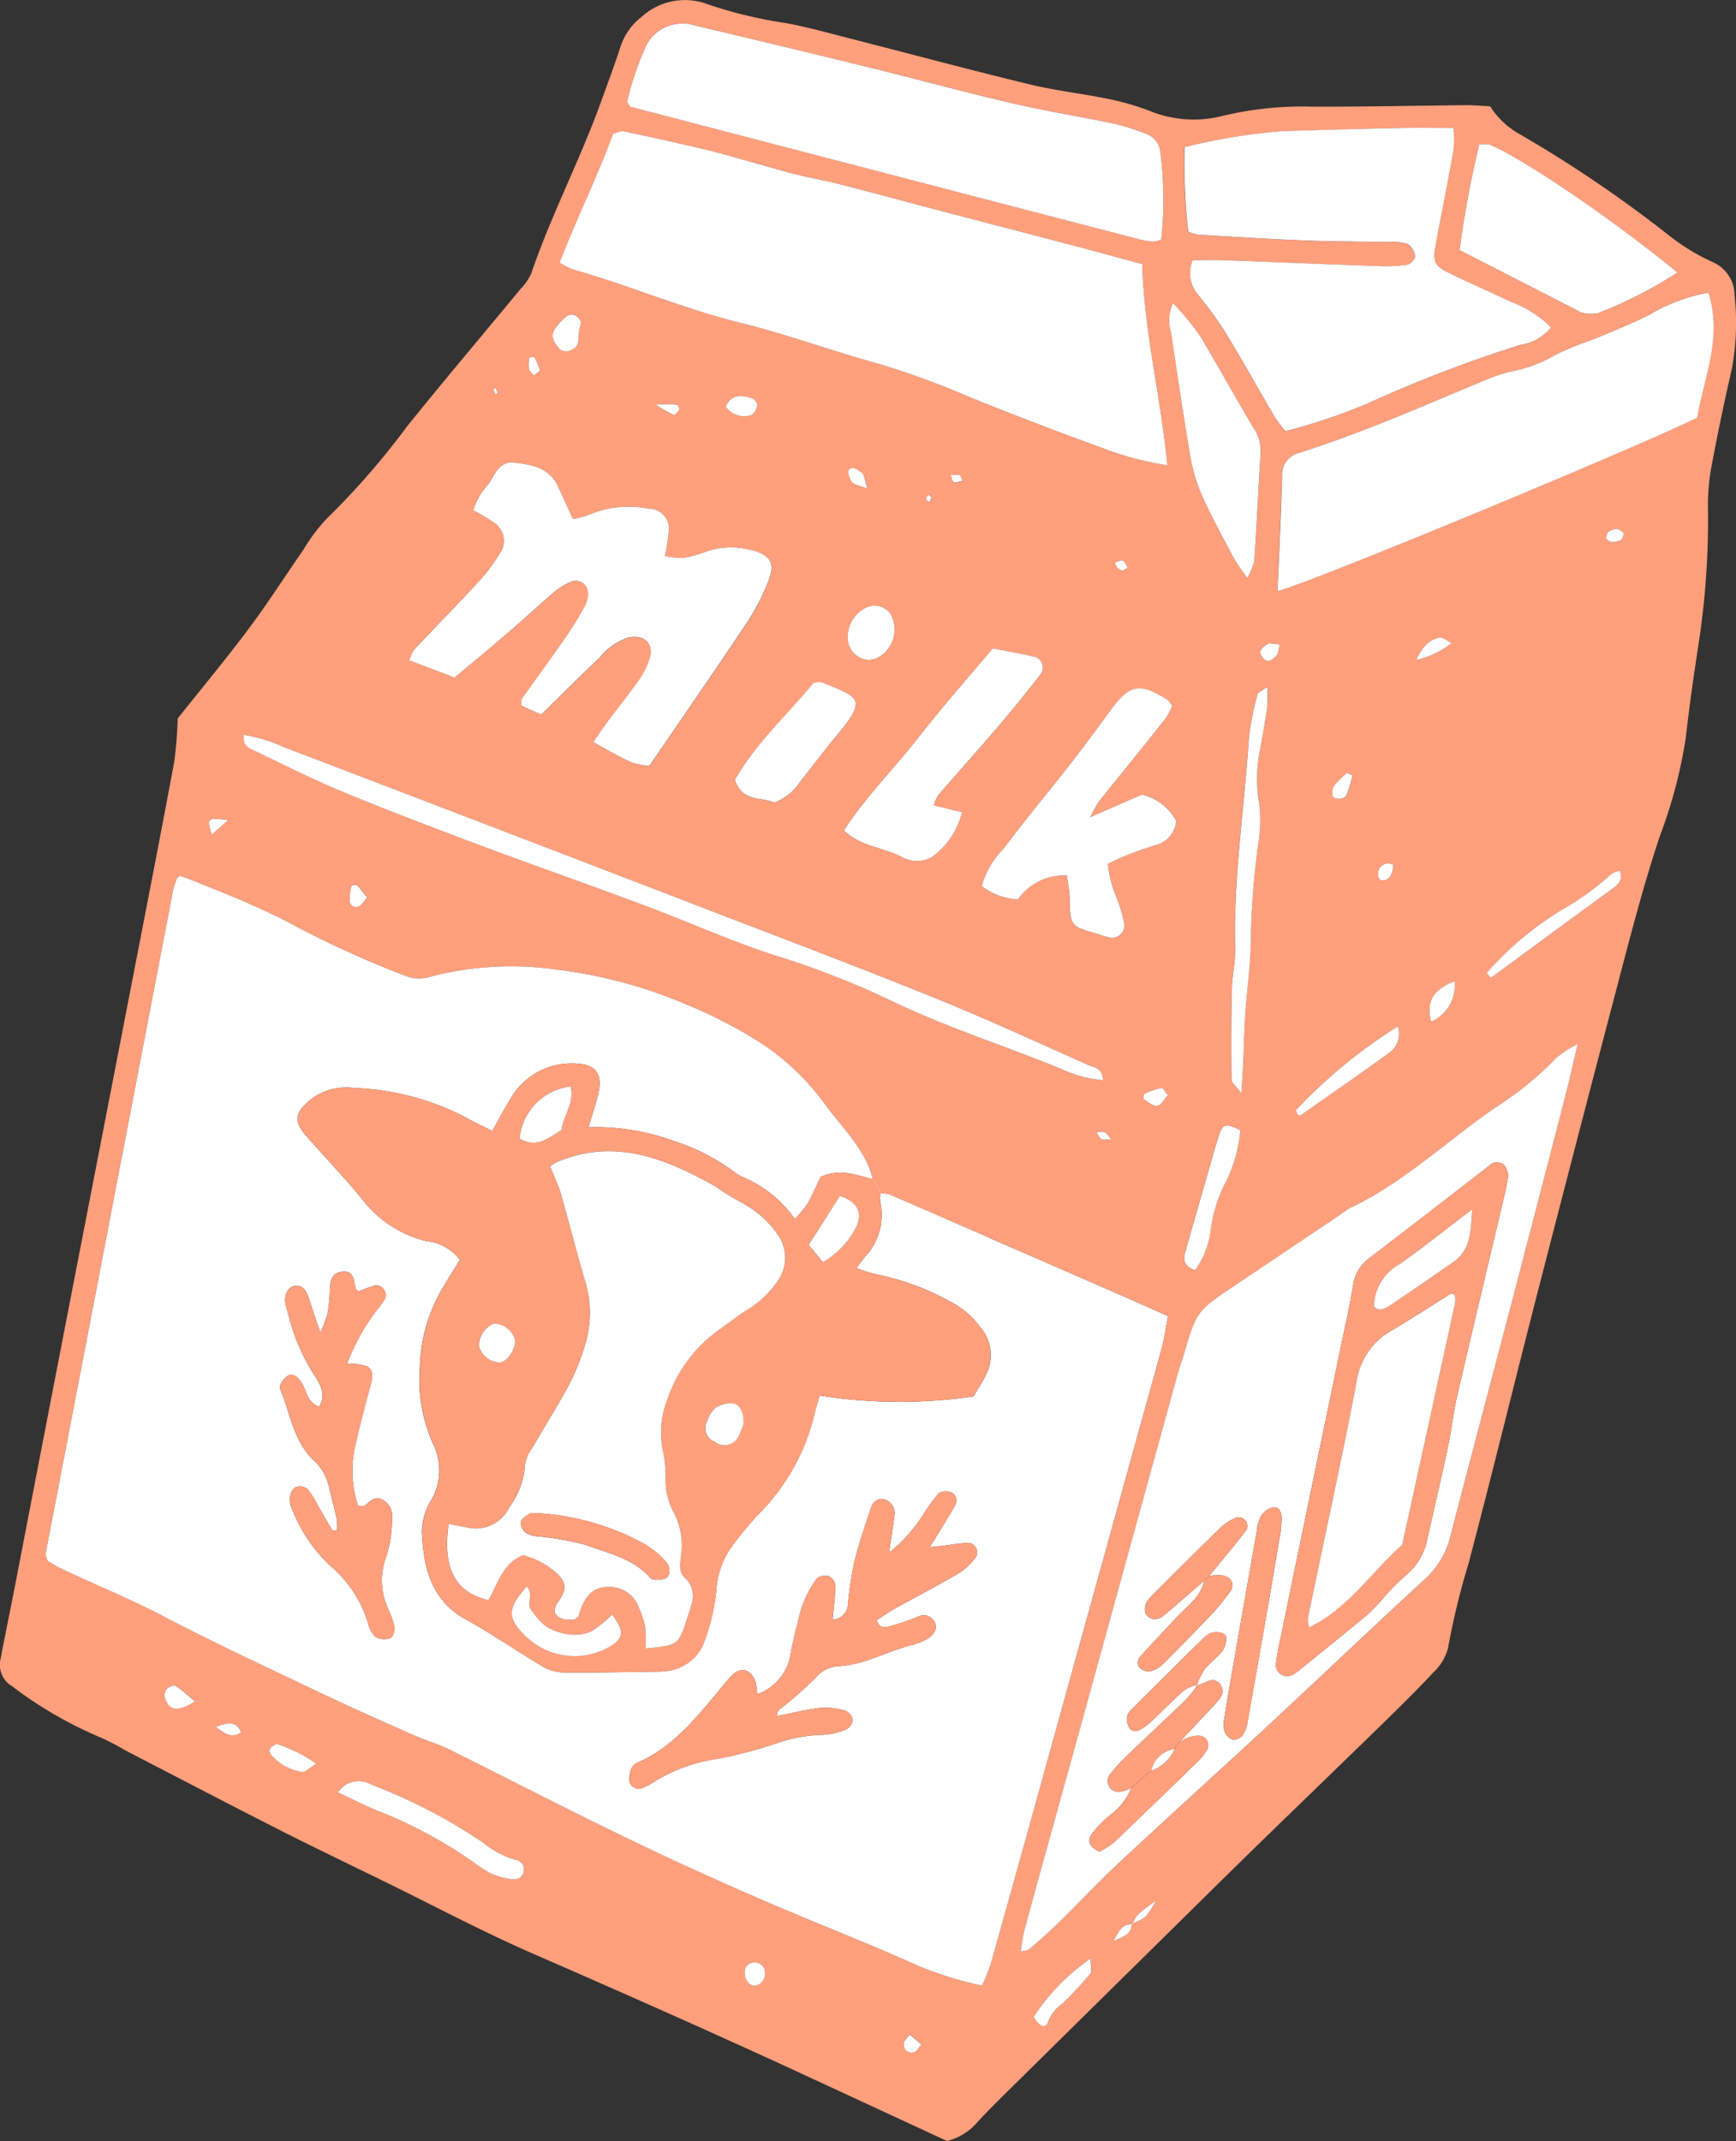
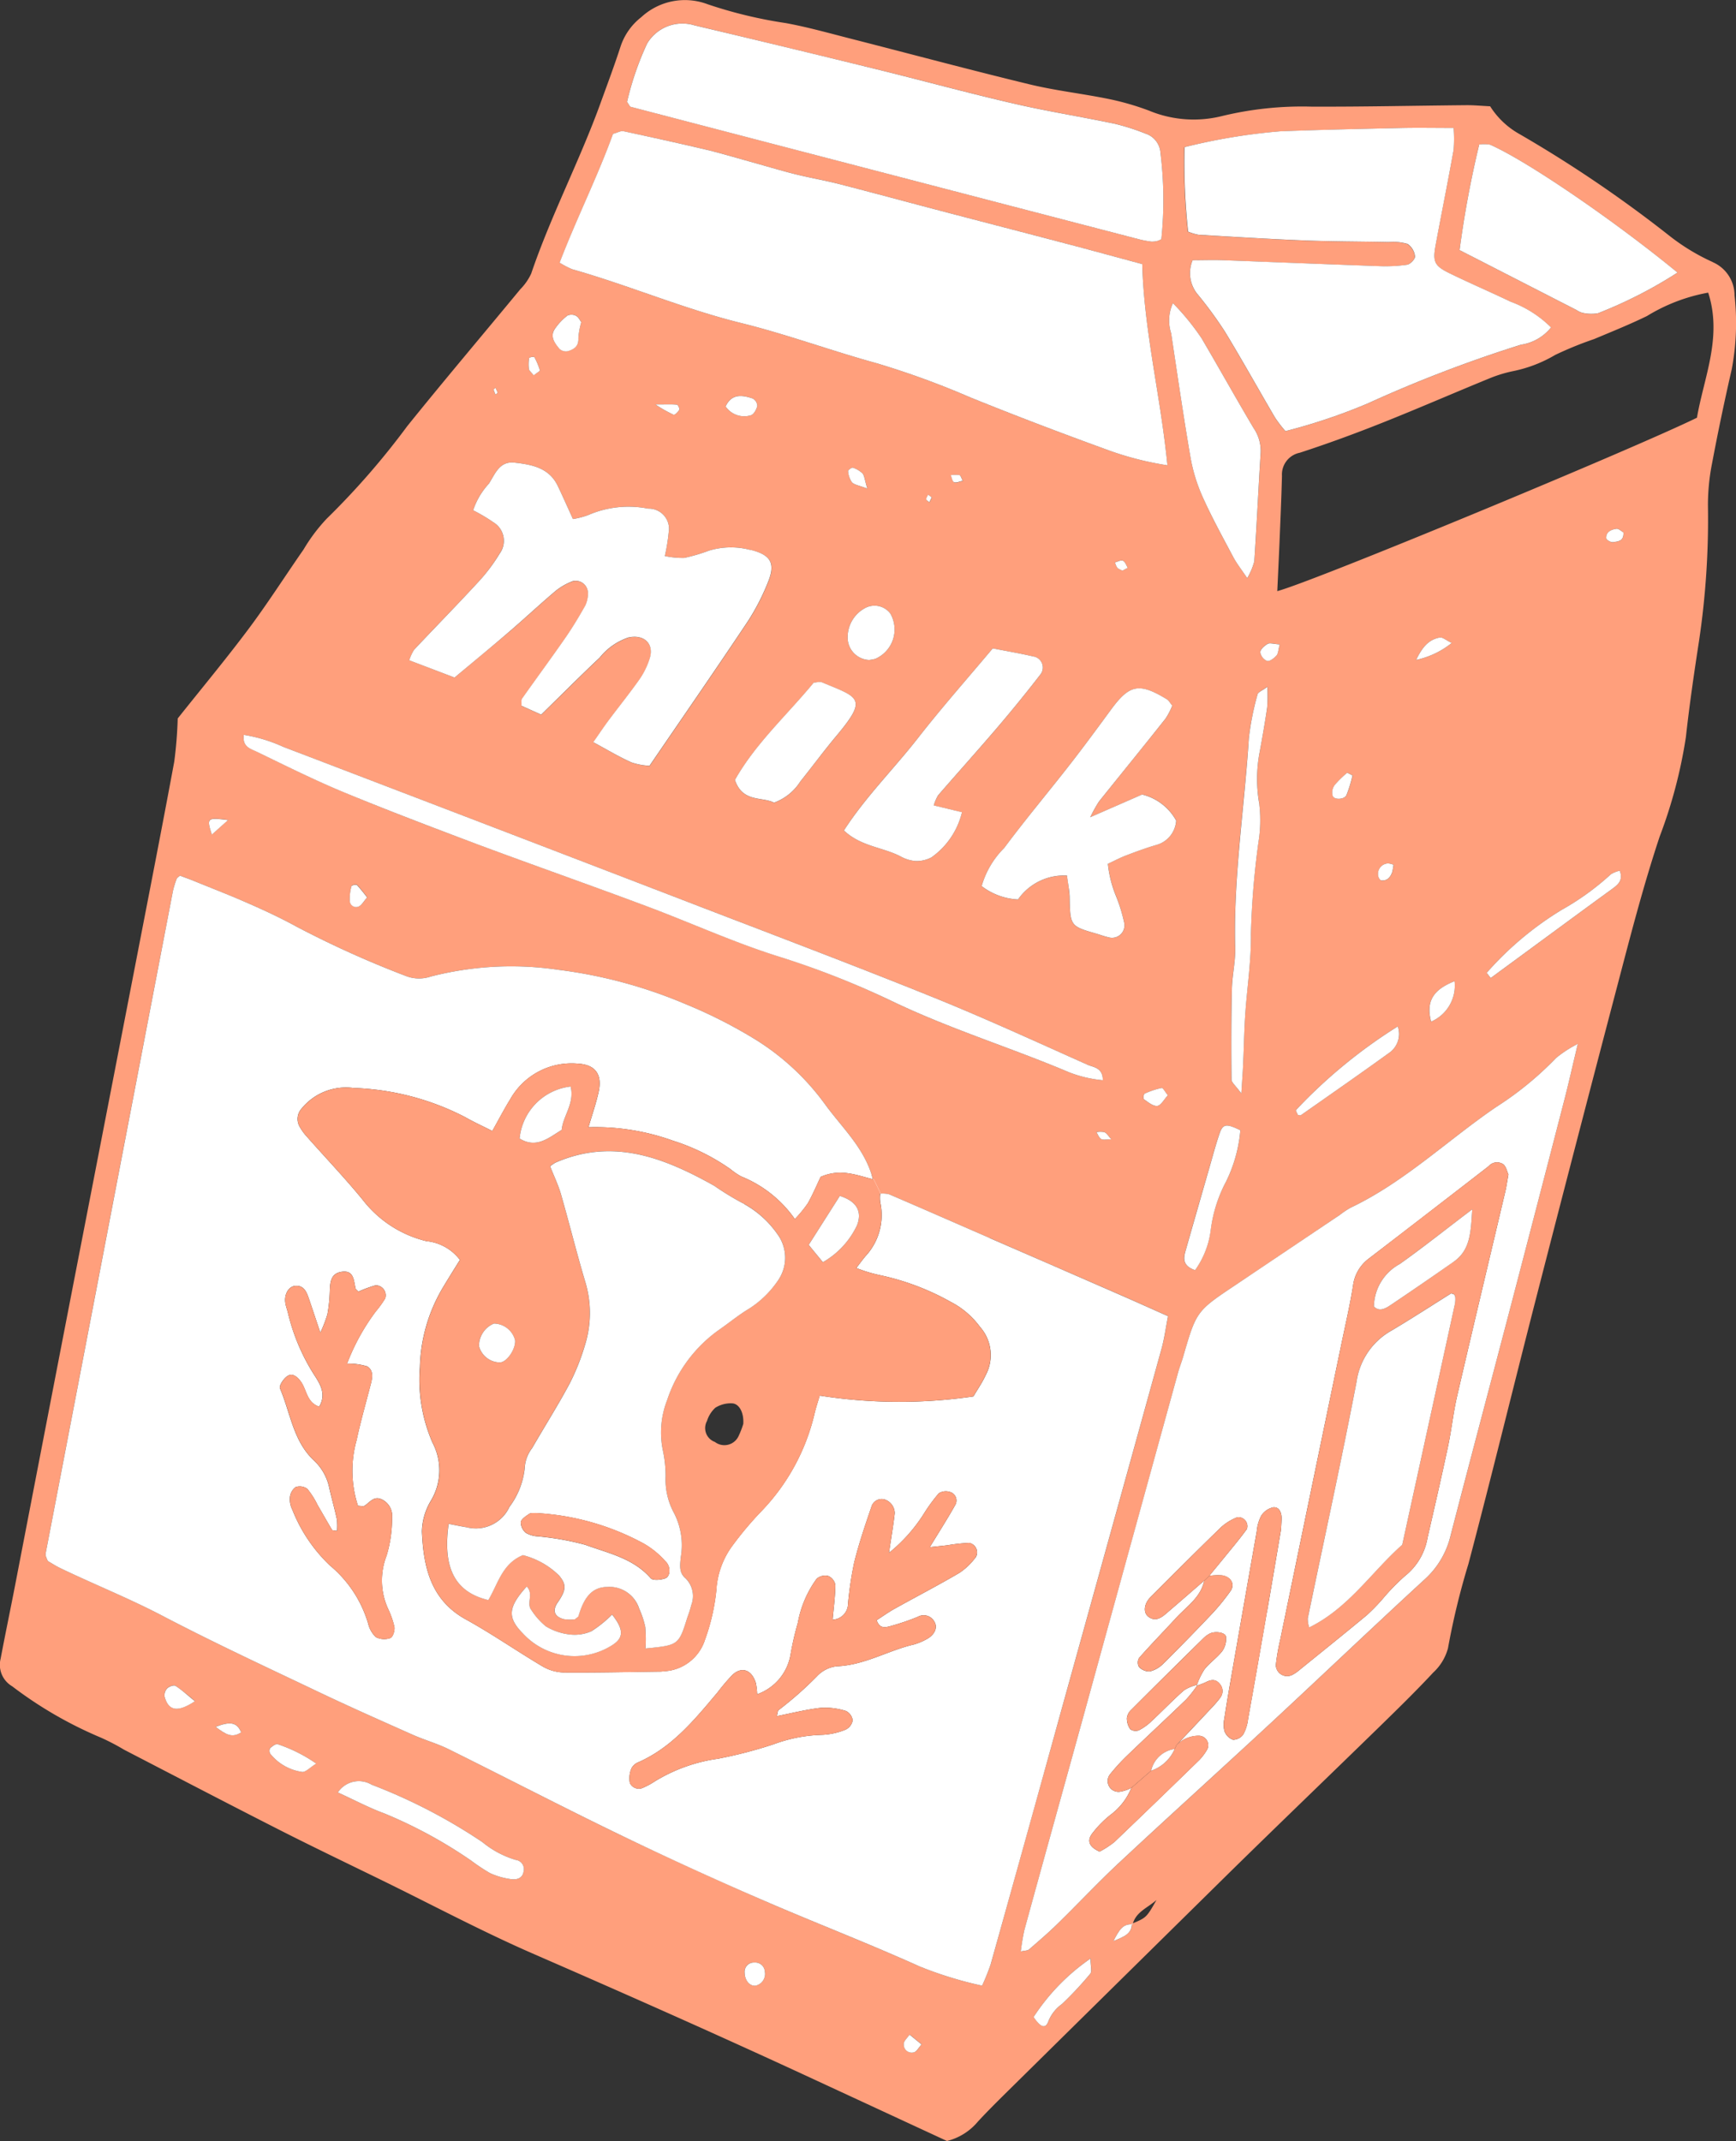
<svg xmlns="http://www.w3.org/2000/svg" id="グループ_139697" data-name="グループ 139697" width="114.575" height="141.252" viewBox="0 0 114.575 141.252">
  <rect x="0" y="0" width="114.575" height="141.252" fill="#333333" stroke="none" />
  <defs>
    <clipPath id="clip-path">
      <rect id="長方形_46221" data-name="長方形 46221" width="114.575" height="141.251" fill="#ff9f7c" />
    </clipPath>
  </defs>
  <g id="グループ_139696" data-name="グループ 139696" clip-path="url(#clip-path)">
    <path id="パス_184227" data-name="パス 184227" d="M74.7,126.957c.016,0,.03,0,.047,0,.006-.025.018-.045.025-.069l-.068.028c0,.015,0,.027,0,.042" fill="#bcede2" />
    <path id="パス_184228" data-name="パス 184228" d="M113.044,17.292a13.775,13.775,0,0,1-2.9-1.765,83.987,83.987,0,0,0-9.865-6.686,5.408,5.408,0,0,1-1.93-1.828c-.585-.029-1.079-.077-1.573-.073-3.413.03-6.825.11-10.238.095a22.477,22.477,0,0,0-5.9.625,7.693,7.693,0,0,1-4.8-.36,17.665,17.665,0,0,0-2.646-.766c-1.737-.356-3.511-.551-5.232-.967-3.929-.95-7.835-2-11.752-3-1.445-.368-2.884-.776-4.348-1.044A29.831,29.831,0,0,1,46.705.281a4.239,4.239,0,0,0-4.383.853,4.073,4.073,0,0,0-1.347,1.879c-.414,1.282-.889,2.544-1.348,3.811-1.377,3.8-3.265,7.395-4.569,11.227a3.629,3.629,0,0,1-.716,1.03c-2.488,3.013-5.015,5.993-7.466,9.036a50.723,50.723,0,0,1-5.311,6.1,11.388,11.388,0,0,0-1.53,2.036C18.818,38,17.672,39.8,16.4,41.5c-1.529,2.041-3.162,4-4.671,5.9a27.664,27.664,0,0,1-.229,2.851c-.816,4.4-1.676,8.791-2.527,13.184Q6.864,74.308,4.75,85.179,2.866,94.9.989,104.628c-.31,1.6-.645,3.2-.947,4.8A1.638,1.638,0,0,0,.8,111.247a26.75,26.75,0,0,0,5.885,3.4,14.933,14.933,0,0,1,1.508.789c3.4,1.76,6.8,3.534,10.216,5.27,2.278,1.157,4.583,2.259,6.878,3.382,3.314,1.621,6.577,3.361,9.957,4.831,5.923,2.577,11.827,5.192,17.689,7.9,3.218,1.488,6.434,2.979,9.566,4.429a3.875,3.875,0,0,0,2.047-1.287c.723-.781,1.484-1.526,2.242-2.274Q74,130.576,81.212,123.472c3.247-3.185,6.528-6.334,9.785-9.509,1.22-1.19,2.441-2.381,3.6-3.625a3.366,3.366,0,0,0,.969-1.6,48.7,48.7,0,0,1,1.35-5.564c1.541-5.832,2.966-11.694,4.468-17.536q2.679-10.416,5.414-20.816c.846-3.226,1.682-6.452,2.736-9.624a32.011,32.011,0,0,0,1.734-6.572c.233-2.117.541-4.227.866-6.333a54.38,54.38,0,0,0,.589-8.924,14.09,14.09,0,0,1,.263-2.754q.591-3.136,1.307-6.249a16.486,16.486,0,0,0,.186-4.88,2.39,2.39,0,0,0-1.439-2.19M97.627,9.537a2.206,2.206,0,0,1,.716.01c2.429,1.067,8.177,4.992,12.371,8.437a29.461,29.461,0,0,1-5.245,2.681,2.59,2.59,0,0,1-1.034-.027,1.233,1.233,0,0,1-.38-.181L96.332,16.5a66.919,66.919,0,0,1,1.295-6.966M84.5,8.665c2.695-.1,5.392-.159,8.089-.22,1.061-.023,2.124,0,3.343,0a8.5,8.5,0,0,1,0,1.455c-.373,2.095-.8,4.182-1.185,6.275-.2,1.1-.086,1.365.909,1.852,1.337.655,2.708,1.24,4.05,1.885a7.357,7.357,0,0,1,2.658,1.695,3.125,3.125,0,0,1-1.984,1.138,87.667,87.667,0,0,0-10.1,3.869,37.845,37.845,0,0,1-5.445,1.832,8.805,8.805,0,0,1-.678-.88c-1.111-1.893-2.178-3.812-3.317-5.687a26.343,26.343,0,0,0-1.751-2.4,2.2,2.2,0,0,1-.381-2.305c.651,0,1.35-.021,2.047,0,3.4.123,6.8.267,10.2.385a10.36,10.36,0,0,0,1.906-.088c.21-.031.543-.388.521-.556a1.15,1.15,0,0,0-.5-.821,3.453,3.453,0,0,0-1.255-.121c-1.845-.038-3.692-.032-5.535-.105-2.338-.092-4.674-.241-7.01-.377a3.416,3.416,0,0,1-.681-.206,42.016,42.016,0,0,1-.233-5.573A39.189,39.189,0,0,1,84.5,8.665M83.1,52.981a8.939,8.939,0,0,1-.039,2.53,54.507,54.507,0,0,0-.506,6.133c.026,1.764-.256,3.53-.375,5.3-.071,1.06-.086,2.123-.133,3.184-.024.537-.064,1.073-.122,2.012-.38-.527-.645-.725-.647-.925-.021-1.984-.021-3.968.023-5.952.021-.918.244-1.836.219-2.751-.128-4.627.6-9.2.9-13.795A17.768,17.768,0,0,1,83,45.806c.035-.149.3-.243.644-.5a10.717,10.717,0,0,1-.009,1.35c-.139.982-.315,1.959-.493,2.935a9.377,9.377,0,0,0-.036,3.386m-1.24,21.585a9.516,9.516,0,0,1-.946,3.393A9.2,9.2,0,0,0,79.9,81.166a5.742,5.742,0,0,1-1.029,2.63c-.835-.29-.77-.78-.628-1.279q.781-2.755,1.58-5.507c.215-.746.413-1.5.665-2.233.218-.635.439-.663,1.371-.211M83.628,43.6a.754.754,0,0,1-.452-.571c.006-.195.278-.434.489-.555.144-.082.385.007.794.034-.1.368-.1.609-.215.739-.16.174-.449.4-.616.353M77.412,20a15.865,15.865,0,0,1,1.93,2.382c1.143,1.951,2.242,3.927,3.4,5.87a2.656,2.656,0,0,1,.464,1.585c-.15,2.4-.262,4.8-.421,7.2a4.474,4.474,0,0,1-.466,1.106c-.406-.607-.706-.984-.928-1.4-.7-1.311-1.415-2.614-2.02-3.966a11.061,11.061,0,0,1-.8-2.619c-.468-2.716-.862-5.445-1.274-8.17A2.744,2.744,0,0,1,77.412,20M77.37,46.553a4.607,4.607,0,0,1-.44.852c-1.458,1.835-2.939,3.65-4.4,5.48a9.5,9.5,0,0,0-.571,1.03l3.431-1.5a3.5,3.5,0,0,1,2.239,1.72,1.784,1.784,0,0,1-1.29,1.6c-.681.192-1.346.444-2.009.695-.384.145-.749.34-1.208.553a7.579,7.579,0,0,0,.52,2.087A10.446,10.446,0,0,1,74.2,60.9a.822.822,0,0,1-1.051.937c-.276-.062-.542-.167-.814-.245-1.688-.482-1.7-.514-1.74-2.358a14.676,14.676,0,0,0-.175-1.466,3.7,3.7,0,0,0-3.232,1.573,4.261,4.261,0,0,1-2.4-.879,5.789,5.789,0,0,1,1.487-2.511c1.4-1.878,2.9-3.673,4.346-5.52.917-1.176,1.8-2.378,2.684-3.582,1.244-1.7,1.873-1.827,3.715-.706.114.07.183.214.347.413m-.292,25.706c-.256.273-.458.675-.7.7-.28.03-.6-.256-.887-.442a.427.427,0,0,1,.043-.362,5.437,5.437,0,0,1,1.134-.379c.089-.017.234.267.411.482m-3.73,2.9c-.3,0-.52.061-.668-.018s-.213-.295-.315-.452a1.376,1.376,0,0,1,.528,0c.154.067.255.254.455.469M63.491,53.584a5.1,5.1,0,0,1-2.023,2.985,2.132,2.132,0,0,1-1.01.237,2.419,2.419,0,0,1-1.01-.3c-1.173-.617-2.616-.65-3.749-1.717,1.434-2.227,3.295-4.065,4.889-6.1,1.566-2,3.255-3.911,4.933-5.912.953.187,1.853.338,2.74.546a.744.744,0,0,1,.388,1.2q-1.367,1.765-2.817,3.465c-1.289,1.51-2.619,2.986-3.919,4.487a2.856,2.856,0,0,0-.285.663l1.863.45M57.079,40.126a1.307,1.307,0,0,1,1.683.352,2.111,2.111,0,0,1-.988,2.985,3.263,3.263,0,0,1-.406.076,1.475,1.475,0,0,1-1.423-1.521,2.178,2.178,0,0,1,1.134-1.892m-1.1-9.045c-.01-.061.231-.249.3-.224a1.659,1.659,0,0,1,.649.381c.127.139.134.387.319,1-.567-.219-.866-.25-1.016-.416a1.474,1.474,0,0,1-.252-.736m-.789,17.48c-.819.977-1.577,2-2.373,3a3.428,3.428,0,0,1-1.732,1.392c-.781-.406-2.08.006-2.579-1.5,1.363-2.4,3.469-4.308,5.205-6.418.24-.017.4-.076.514-.028,2.478,1.027,3.071,1.042.965,3.554m5.949-15.623c0-.1.083-.2.131-.3l.233.183c-.054.107-.107.213-.16.32-.073-.067-.2-.131-.2-.2m1.614-1.592a2.21,2.21,0,0,1,.574-.005c.082.02.125.206.219.377-.207.041-.423.152-.571.093-.117-.047-.151-.3-.222-.465M73.588,37.1c.178-.045.394-.174.523-.114.147.069.217.305.32.468l-.342.186a1.107,1.107,0,0,1-.342-.177,1.223,1.223,0,0,1-.159-.363M42.71,2.869a2.711,2.711,0,0,1,3.125-1.2q6,1.428,11.992,2.891c3.03.743,6.04,1.567,9.079,2.271,2.209.511,4.453.867,6.673,1.333a14.779,14.779,0,0,1,2.02.647,1.431,1.431,0,0,1,.989,1.268,25.125,25.125,0,0,1,.057,5.7,1.405,1.405,0,0,1-.253.112,1.38,1.38,0,0,1-.411.045,6.754,6.754,0,0,1-.835-.159Q58.381,11.413,41.618,7.041c-.052-.014-.083-.109-.234-.322a19.5,19.5,0,0,1,1.326-3.85M40.463,8.833c.292-.079.506-.211.684-.173,1.8.38,3.593.774,5.382,1.195.964.228,1.915.513,2.87.778,1.02.282,2.034.593,3.06.851.959.242,1.939.4,2.9.651,2.265.581,4.523,1.194,6.785,1.788,2.739.719,5.481,1.427,8.219,2.149,1.636.431,3.269.879,5.023,1.352.121,4.449,1.217,8.718,1.66,13.271a20.572,20.572,0,0,1-3.873-.985c-3.064-1.112-6.112-2.268-9.132-3.492a55.984,55.984,0,0,0-6.189-2.257c-3-.823-5.934-1.91-8.953-2.655-3.8-.937-7.386-2.484-11.135-3.544a6.031,6.031,0,0,1-.824-.431c1.135-2.954,2.5-5.671,3.526-8.5M49.98,26.782c-.055.233-.236.566-.426.615a1.492,1.492,0,0,1-1.665-.582c.4-.867,1.1-.751,1.791-.525a.588.588,0,0,1,.3.492m-5.15.252c-.082.142-.3.356-.378.326a9.213,9.213,0,0,1-1.194-.676c.751,0,1.088-.019,1.42.016.067.008.19.268.152.334m-8.222-5.319a3.794,3.794,0,0,1,.843-.9.662.662,0,0,1,.573.019c.159.081.25.3.34.412a4.68,4.68,0,0,0-.192,1.059c.031.536-.3.738-.695.855a.637.637,0,0,1-.55-.149c-.308-.369-.639-.8-.319-1.3m-1.684,1.893a.542.542,0,0,1,.341-.052,4.566,4.566,0,0,1,.365.873c.015.049-.193.164-.405.335-.16-.2-.3-.3-.318-.421a2.552,2.552,0,0,1,.017-.735M32.7,25.583l.145.321-.135.129a1.937,1.937,0,0,1-.128-.316c-.008-.034.076-.089.118-.134M27.333,42.86c1.409-1.5,2.851-2.963,4.243-4.474a11.246,11.246,0,0,0,1.394-1.862,1.427,1.427,0,0,0-.394-2.061,11.6,11.6,0,0,0-1.348-.8,4.822,4.822,0,0,1,1.039-1.756c.409-.634.689-1.495,1.689-1.385,1.144.125,2.275.332,2.851,1.526.334.69.64,1.392,1.007,2.194a5.325,5.325,0,0,0,1-.26,6.68,6.68,0,0,1,3.961-.427,1.332,1.332,0,0,1,1.356,1.568,11.964,11.964,0,0,1-.253,1.557,5.327,5.327,0,0,0,1.287.126,11.91,11.91,0,0,0,1.628-.479,4.983,4.983,0,0,1,2.727-.048c1.322.315,1.692.847,1.186,2.1a14.691,14.691,0,0,1-1.36,2.642c-2.084,3.126-4.224,6.215-6.471,9.506a4.343,4.343,0,0,1-1.179-.217c-.827-.367-1.606-.841-2.533-1.34.389-.553.693-1.011,1.021-1.45.679-.909,1.394-1.792,2.047-2.719a5.06,5.06,0,0,0,.647-1.325c.327-.994-.353-1.638-1.4-1.411a4.113,4.113,0,0,0-1.889,1.322c-1.285,1.212-2.534,2.464-3.864,3.765l-1.3-.584c.012-.209-.029-.375.035-.467.941-1.332,1.91-2.645,2.84-3.985.484-.7.923-1.427,1.341-2.165a1.91,1.91,0,0,0,.173-.815.814.814,0,0,0-1-.791,4.166,4.166,0,0,0-1.106.615c-1.029.867-2.013,1.789-3.035,2.666C32.49,42.633,31.291,43.617,30,44.7l-2.984-1.141a2.975,2.975,0,0,1,.322-.7M16.087,48.48a10.1,10.1,0,0,1,2.6.79q13.92,5.319,27.83,10.666C51.555,61.872,56.6,63.779,61.6,65.8c3.422,1.383,6.779,2.929,10.15,4.435.4.176,1.032.178,1.03,1.028a8.183,8.183,0,0,1-2.21-.517c-3.856-1.633-7.87-2.862-11.658-4.678A56.342,56.342,0,0,0,51.4,63.1c-2.972-.933-5.824-2.239-8.748-3.331-3.72-1.389-7.469-2.7-11.189-4.091-2.925-1.093-5.846-2.2-8.732-3.4-1.963-.812-3.869-1.764-5.782-2.691-.391-.189-.973-.312-.86-1.115M24.232,59.2c-.217.246-.348.511-.556.6a.421.421,0,0,1-.588-.385,3.094,3.094,0,0,1,.116-.969.426.426,0,0,1,.355-.071,9.673,9.673,0,0,1,.673.821m-9.179-5.1-1.072.959c-.353-1.1-.317-1.136,1.072-.959m-4.191,57.826a.676.676,0,0,1,.177-.546c.125-.122.435-.233.542-.162a16.319,16.319,0,0,1,1.281,1.013c-1.142.758-1.746.639-2-.305m3.367,2c.886-.336,1.39-.363,1.686.363-.622.415-1.045.11-1.686-.363m5.7,2.973a3.293,3.293,0,0,1-2.09-1.193.383.383,0,0,1-.012-.372c.136-.128.373-.3.5-.259a9.807,9.807,0,0,1,2.54,1.278c-.419.255-.707.58-.941.546M34.55,123.5c-.087.447-.483.521-.818.474a4.884,4.884,0,0,1-1.394-.4,12.522,12.522,0,0,1-1.232-.818,30.772,30.772,0,0,0-5.75-3.123c-.984-.36-1.917-.859-3.058-1.379a1.659,1.659,0,0,1,2.234-.511,36.363,36.363,0,0,1,7.305,3.787,6.246,6.246,0,0,0,2.219,1.179.618.618,0,0,1,.494.794m15.29,7.5c-.381.02-.692-.377-.693-.863a.6.6,0,0,1,.632-.667.637.637,0,0,1,.7.612.791.791,0,0,1-.639.918m10.512,4.382a.525.525,0,0,1-.7-.541c0-.207.249-.411.385-.616l.791.647c-.212.237-.313.442-.473.51m5.032-5.8A14.018,14.018,0,0,1,64.816,131a25.253,25.253,0,0,1-4.111-1.265c-3.49-1.569-7.067-2.943-10.576-4.472q-4.68-2.039-9.282-4.251c-3.765-1.823-7.479-3.754-11.228-5.611-.759-.376-1.59-.6-2.366-.949-2.073-.923-4.149-1.842-6.2-2.818-3.457-1.646-6.933-3.257-10.324-5.032-2.2-1.153-4.5-2.073-6.739-3.145-.313-.15-.605-.342-.833-.472a2.822,2.822,0,0,1-.125-.3.493.493,0,0,1-.018-.208q4.194-21.852,8.4-43.7a5.842,5.842,0,0,1,.25-.808c.018-.053.09-.088.214-.2.28.1.606.221.926.352,1.247.508,2.5,1,3.734,1.54,1.035.458,2.065.939,3.055,1.485a66.525,66.525,0,0,0,7.175,3.236,2.39,2.39,0,0,0,1.652.045,21.3,21.3,0,0,1,8.436-.446,31.474,31.474,0,0,1,8.385,2.261,32.006,32.006,0,0,1,4.366,2.186,16.294,16.294,0,0,1,4.841,4.42c1.081,1.488,2.46,2.76,3.053,4.571.044.134.076.272.113.409q.225.459.449.919a1.955,1.955,0,0,1,.623.047c2.218.951,4.427,1.921,6.639,2.884q4.193,1.825,8.385,3.649c1.1.479,2.188.972,3.382,1.5-.154.785-.242,1.477-.426,2.143q-3.29,11.9-6.6,23.8-2.335,8.409-4.678,16.817m6.571.623a22.141,22.141,0,0,1-1.869,2,2.6,2.6,0,0,0-.88,1.1c-.184.554-.512.474-.99-.245a13.827,13.827,0,0,1,3.757-3.857c0,.516.105.854-.018,1m2.816-3.326c-.007.024-.018.044-.025.07-.017,0-.03,0-.047,0-.028.6-.453.8-1.21,1.1.371-.716.606-1.122,1.21-1.1,0-.015,0-.026.005-.042l.067-.028c.233-.761.97-1.02,1.552-1.532-.648,1.142-.674,1.165-1.552,1.532M103.224,72.65q-1.732,6.7-3.484,13.4c-1.329,5.079-2.679,10.153-3.995,15.235a5.647,5.647,0,0,1-1.684,2.88c-3.4,3.123-6.74,6.312-10.126,9.452-3.332,3.092-6.708,6.137-10.033,9.236-1.4,1.307-2.716,2.71-4.088,4.051-.609.6-1.258,1.151-1.9,1.709-.089.077-.254.065-.539.129a14.417,14.417,0,0,1,.243-1.44c1.278-4.656,2.574-9.306,3.858-13.96q3.143-11.394,6.278-22.789c.094-.342.228-.672.327-1.013.882-3.043.884-3.039,3.471-4.767q3.45-2.306,6.887-4.628a5.7,5.7,0,0,1,.708-.472c3.561-1.695,6.39-4.451,9.607-6.643A21.658,21.658,0,0,0,102.7,69.8a7.774,7.774,0,0,1,1.434-.931c-.35,1.462-.612,2.627-.91,3.783M92.251,67.716a1.517,1.517,0,0,1-.518,1.707c-1.946,1.4-3.916,2.775-5.881,4.152-.039.028-.127-.013-.193-.022-.044-.111-.157-.28-.12-.325a33.9,33.9,0,0,1,6.712-5.512M88.063,51.827a6.972,6.972,0,0,1,.859-.85l.347.18a8.438,8.438,0,0,1-.4,1.305c-.137.285-.787.316-.9.06a.822.822,0,0,1,.1-.695m2.9,5.954a.688.688,0,0,1,.655-.819,1.745,1.745,0,0,1,.347.09,3.3,3.3,0,0,1-.082.481c-.118.34-.33.592-.724.55-.078-.009-.189-.193-.2-.3m2.5-14.247c.421-.88.854-1.344,1.553-1.473.189-.035.425.182.792.356a5.585,5.585,0,0,1-2.345,1.117M96,64.732A2.583,2.583,0,0,1,94.451,67.4c-.39-1.461.287-2.16,1.547-2.666m10.359-6.056c-1.882,1.366-3.751,2.747-5.626,4.123l-2.347,1.722-.264-.34a21.4,21.4,0,0,1,4.96-4.161,17.393,17.393,0,0,0,3.238-2.342,1.909,1.909,0,0,1,.586-.232c.241.654-.135.931-.547,1.23m.091-22.908c-.138.019-.432-.157-.436-.255-.02-.432.334-.582.679-.624.151-.018.326.165.46.241.03.591-.389.592-.7.638M112,27.557c-4.2,2.06-25.359,10.832-27.7,11.441.054-1.162.1-2.143.143-3.124.06-1.492.128-2.984.166-4.477a1.464,1.464,0,0,1,1.176-1.528c1.82-.592,3.62-1.252,5.4-1.959,2.372-.942,4.713-1.963,7.076-2.93a8.7,8.7,0,0,1,1.625-.5,8.967,8.967,0,0,0,2.76-1.066,23.528,23.528,0,0,1,2.558-1.042c1.173-.492,2.357-.968,3.5-1.525a11.711,11.711,0,0,1,4.036-1.541c.949,2.939-.287,5.59-.742,8.254" fill="#ff9f7c" />
    <path id="パス_184229" data-name="パス 184229" d="M57.672,77.808l-.067-.016.009.035Z" fill="#fff" />
    <path id="パス_184230" data-name="パス 184230" d="M58.064,78.747H58.1c0-.02,0-.04,0-.06Z" fill="#fff" />
    <path id="パス_184231" data-name="パス 184231" d="M65.325,81.677c-2.212-.963-4.421-1.933-6.639-2.884a1.715,1.715,0,0,0-.588-.046,2.163,2.163,0,0,0,0,.574,3.976,3.976,0,0,1-.981,3.559c-.175.213-.34.434-.6.774a9.851,9.851,0,0,0,1.476.454,16.623,16.623,0,0,1,4.766,1.787,5.524,5.524,0,0,1,1.919,1.641,2.8,2.8,0,0,1,.381,3.181c-.235.509-.56.975-.815,1.411A33.91,33.91,0,0,1,54.1,92.073c-.107.365-.233.743-.328,1.128a13.828,13.828,0,0,1-3.493,6.468,22.512,22.512,0,0,0-1.919,2.274,5.447,5.447,0,0,0-1.082,2.946,13.543,13.543,0,0,1-.756,3.3,2.989,2.989,0,0,1-2.721,2.068c-.07.008-.141.02-.212.021-2.127.027-4.254.077-6.38.06a2.925,2.925,0,0,1-1.4-.4c-1.7-1.007-3.333-2.146-5.064-3.1-2.329-1.286-2.794-3.46-2.9-5.788a4.1,4.1,0,0,1,.576-2.016,3.9,3.9,0,0,0,.126-3.85,10.409,10.409,0,0,1-.836-4.989,10.776,10.776,0,0,1,1.524-5.261c.358-.6.736-1.2,1.118-1.815a3.152,3.152,0,0,0-2.213-1.237,7.569,7.569,0,0,1-4.2-2.724c-1.167-1.428-2.445-2.764-3.667-4.146a3.506,3.506,0,0,1-.5-.686,1.02,1.02,0,0,1,.13-1.189,3.776,3.776,0,0,1,3.423-1.361A17.28,17.28,0,0,1,30.7,73.7c.543.311,1.115.571,1.791.914.43-.765.779-1.437,1.176-2.08a4.647,4.647,0,0,1,4.46-2.364c1.163.061,1.64.705,1.381,1.874-.165.746-.419,1.473-.667,2.324a15.1,15.1,0,0,1,5.567.884,13.921,13.921,0,0,1,3.8,1.877,4.649,4.649,0,0,0,.7.479,7.934,7.934,0,0,1,3.553,2.818,8.189,8.189,0,0,0,.856-1.044c.342-.61.615-1.259.845-1.741,1.316-.577,2.371-.106,3.439.152-.033-.125-.064-.251-.1-.374-.593-1.81-1.971-3.083-3.053-4.57a16.268,16.268,0,0,0-4.841-4.42,31.9,31.9,0,0,0-4.366-2.187,31.428,31.428,0,0,0-8.384-2.26,21.282,21.282,0,0,0-8.437.446,2.39,2.39,0,0,1-1.652-.046,66.221,66.221,0,0,1-7.174-3.235c-.991-.547-2.02-1.028-3.056-1.485-1.231-.544-2.487-1.033-3.734-1.541-.32-.131-.646-.246-.926-.352-.123.112-.2.146-.214.2a6,6,0,0,0-.25.809q-4.2,21.849-8.4,43.7a.494.494,0,0,0,.019.208,2.739,2.739,0,0,0,.124.3c.228.13.521.323.833.473,2.235,1.072,4.536,1.991,6.74,3.145,3.39,1.774,6.867,3.386,10.323,5.032,2.049.975,4.125,1.894,6.2,2.817.776.345,1.607.574,2.366.95,3.75,1.857,7.463,3.788,11.229,5.61q4.593,2.223,9.281,4.252c3.509,1.529,7.087,2.9,10.577,4.472A25.289,25.289,0,0,0,64.817,131a14.153,14.153,0,0,0,.567-1.408q2.352-8.4,4.678-16.817,3.306-11.9,6.6-23.8c.184-.665.273-1.358.426-2.143-1.194-.531-2.284-1.023-3.381-1.5q-4.191-1.83-8.386-3.65M25.771,108.064a1.214,1.214,0,0,1-.965-.058,1.8,1.8,0,0,1-.507-.889,7.867,7.867,0,0,0-2.526-3.838A10.263,10.263,0,0,1,19.294,99.6a1.5,1.5,0,0,1-.16-.823.949.949,0,0,1,.383-.673.838.838,0,0,1,.767.121,5.287,5.287,0,0,1,.676,1.064c.321.549.632,1.1.958,1.648.022.039.128.027.324.061a3.78,3.78,0,0,0-.008-.755c-.147-.693-.342-1.375-.5-2.066a3.408,3.408,0,0,0-1.017-1.826c-1.368-1.278-1.55-3.142-2.239-4.752-.077-.18.241-.657.491-.818.343-.221.658.053.881.357.4.546.386,1.393,1.214,1.662.48-.806.086-1.459-.337-2.108A13.327,13.327,0,0,1,19,86.6c-.052-.206-.128-.407-.164-.615-.1-.575.2-1.119.656-1.155.526-.04.725.351.869.769.228.661.447,1.325.781,2.318a8.793,8.793,0,0,0,.466-1.209,10.039,10.039,0,0,0,.156-1.479c.021-.59.035-1.2.762-1.323.846-.139.814.571.943,1.1.015.061.092.106.184.205a8.655,8.655,0,0,1,1.133-.417.66.66,0,0,1,.638.863,6.83,6.83,0,0,1-.617.857,14.069,14.069,0,0,0-1.9,3.447,4.331,4.331,0,0,1,1.326.181c.423.252.354.724.243,1.154-.318,1.237-.673,2.465-.94,3.713a7.451,7.451,0,0,0,.091,4.334c.188,0,.348.05.438-.008.342-.224.608-.654,1.105-.429a1.192,1.192,0,0,1,.706,1.214,8.484,8.484,0,0,1-.362,2.512,4.5,4.5,0,0,0,.1,3.509,5.677,5.677,0,0,1,.418,1.2c.036.233-.1.662-.264.72m38.611-5.3a4.269,4.269,0,0,1-1.062,1.009c-1.4.821-2.852,1.573-4.274,2.365-.414.231-.8.51-1.184.756.211.608.622.46.9.39a15.587,15.587,0,0,0,1.809-.613.8.8,0,0,1,1.1.316c.245.4.01.9-.555,1.181a3.813,3.813,0,0,1-.785.324c-1.72.4-3.271,1.371-5.1,1.441a2.1,2.1,0,0,0-1.3.651,23.528,23.528,0,0,1-2.533,2.235c-.075.06-.071.22-.122.4.995-.195,1.947-.441,2.915-.548a4.565,4.565,0,0,1,1.648.211.792.792,0,0,1,.439.616.827.827,0,0,1-.459.611,4.562,4.562,0,0,1-1.637.349,9.912,9.912,0,0,0-3.11.616,29.333,29.333,0,0,1-3.689.959,10.846,10.846,0,0,0-4.164,1.493,4.812,4.812,0,0,1-.745.406.654.654,0,0,1-.9-.3,1.641,1.641,0,0,1,.112-.981.892.892,0,0,1,.476-.4c2.22-.991,3.7-2.814,5.207-4.608a13.434,13.434,0,0,1,.962-1.133c.625-.592,1.293-.353,1.561.537a4.674,4.674,0,0,1,.083.73,3.371,3.371,0,0,0,2.209-2.65,19.71,19.71,0,0,1,.475-2.062,7.086,7.086,0,0,1,1.243-2.908.867.867,0,0,1,.761-.186.808.808,0,0,1,.473.59c-.005.751-.11,1.5-.18,2.293a1.055,1.055,0,0,0,1.016-1.054,23.533,23.533,0,0,1,.408-2.722c.307-1.232.714-2.44,1.128-3.641a.709.709,0,0,1,.818-.527.956.956,0,0,1,.727.932c-.083.756-.214,1.506-.376,2.605a10.514,10.514,0,0,0,2.284-2.555,11.2,11.2,0,0,1,1-1.371.875.875,0,0,1,.771-.08.588.588,0,0,1,.3.879c-.48.86-1.014,1.689-1.661,2.754.538-.058.841-.088,1.142-.123a12.1,12.1,0,0,1,1.448-.16.639.639,0,0,1,.425.979" fill="#fff" />
    <path id="パス_184232" data-name="パス 184232" d="M79,111.155c-.008.018-.014.036-.022.054l.028-.01c.016-.021.03-.043.046-.063l-.052.019" fill="#fff" />
    <path id="パス_184233" data-name="パス 184233" d="M98.751,73.03c-3.217,2.193-6.046,4.949-9.607,6.644a5.621,5.621,0,0,0-.708.472q-3.442,2.314-6.887,4.627C78.962,86.5,78.96,86.5,78.078,89.541c-.1.34-.233.671-.327,1.013q-3.141,11.394-6.278,22.789c-1.284,4.654-2.58,9.3-3.858,13.96a14.369,14.369,0,0,0-.243,1.44c.285-.064.45-.053.539-.13.645-.558,1.294-1.112,1.9-1.708,1.372-1.341,2.685-2.744,4.088-4.052,3.325-3.1,6.7-6.144,10.033-9.235,3.385-3.14,6.725-6.329,10.126-9.452a5.647,5.647,0,0,0,1.684-2.88C97.06,96.2,98.411,91.13,99.74,86.051q1.752-6.7,3.484-13.4c.3-1.156.56-2.322.91-3.783a7.774,7.774,0,0,0-1.434.931,21.612,21.612,0,0,1-3.949,3.231m-23.58,36.358c.792-.9,1.626-1.752,2.434-2.632.7-.765,1.636-1.356,1.873-2.473-.851.736-1.7,1.476-2.556,2.206-.335.285-.709.492-1.132.171-.353-.269-.293-.86.148-1.3,1.544-1.547,3.09-3.092,4.659-4.613a3.452,3.452,0,0,1,1.055-.646.591.591,0,0,1,.643.773c-.45.626-.951,1.216-1.437,1.815-.346.427-.7.849-1.045,1.273a4.117,4.117,0,0,1,.842-.031c.609.1.874.6.55,1.048a14.533,14.533,0,0,1-1.2,1.474q-1.6,1.691-3.25,3.328a1.857,1.857,0,0,1-.885.492.961.961,0,0,1-.7-.3.591.591,0,0,1,0-.579m5.339,2.65a7.613,7.613,0,0,1-.553.638q-1.153,1.233-2.315,2.459a2.042,2.042,0,0,1,1.513-.627.623.623,0,0,1,.518.908,3.679,3.679,0,0,1-.5.674q-2.8,2.727-5.624,5.428a5.947,5.947,0,0,1-.977.633c-.668-.3-.873-.7-.475-1.211a6.981,6.981,0,0,1,1.176-1.2,4.2,4.2,0,0,0,1.4-1.8,2.289,2.289,0,0,1-.779.263.713.713,0,0,1-.618-1.17,12.9,12.9,0,0,1,1.152-1.254c1.279-1.23,2.584-2.434,3.859-3.667a7.544,7.544,0,0,0,.721-.917l-.029.01c.008-.017.015-.036.022-.053a2.681,2.681,0,0,0-.853.356c-.738.648-1.419,1.362-2.139,2.032a3.515,3.515,0,0,1-.842.607.611.611,0,0,1-.573-.073,1.25,1.25,0,0,1-.22-.737.9.9,0,0,1,.285-.543q2.388-2.388,4.8-4.754a1.857,1.857,0,0,1,.34-.249c.349-.213,1.082-.117,1.118.188a1.4,1.4,0,0,1-.242.937c-.34.443-.829.769-1.176,1.208a4.611,4.611,0,0,0-.5,1.028l.053-.019c-.016.02-.031.041-.046.062a4.516,4.516,0,0,0,.552-.21c.34-.174.661-.248.94.091a.715.715,0,0,1,.008.958m3.119-5.744q-.616,3.564-1.253,7.125a2.807,2.807,0,0,1-.312,1,.849.849,0,0,1-.676.359.95.95,0,0,1-.563-.554,1.71,1.71,0,0,1-.016-.834c.123-.843.269-1.683.415-2.523q.858-4.924,1.726-9.849A2.739,2.739,0,0,1,83.237,100a1.261,1.261,0,0,1,.8-.558c.406-.032.55.359.548.75,0,.071-.007.142-.038.715-.249,1.467-.578,3.427-.917,5.386M99.346,78.622c-1.058,4.489-2.133,8.974-3.173,13.466-.256,1.1-.371,2.24-.607,3.35-.427,2.01-.891,4.013-1.35,6.016a4.1,4.1,0,0,1-1.477,2.51,13.829,13.829,0,0,0-1.482,1.519,13.113,13.113,0,0,1-1.039,1.068c-1.524,1.263-3.067,2.5-4.606,3.747a2.423,2.423,0,0,1-.364.219.746.746,0,0,1-1.044-.671,14.306,14.306,0,0,1,.29-1.675q2-9.694,4.012-19.387c.273-1.319.58-2.633.794-3.962a2.624,2.624,0,0,1,1.03-1.782q3.886-2.978,7.758-5.977c.057-.043.111-.089.167-.133a.731.731,0,0,1,.965-.115c.19.157.245.477.336.669-.081.441-.129.794-.21,1.138" fill="#fff" />
    <path id="パス_184234" data-name="パス 184234" d="M70.36,16.073c-2.738-.722-5.48-1.43-8.219-2.149-2.262-.594-4.519-1.207-6.785-1.788-.958-.246-1.937-.409-2.9-.651-1.026-.259-2.039-.569-3.06-.851-.955-.265-1.906-.55-2.87-.778-1.789-.421-3.584-.815-5.381-1.2-.179-.037-.393.1-.685.174-1.023,2.827-2.391,5.544-3.526,8.5a6.091,6.091,0,0,0,.824.431C41.51,18.823,45.1,20.37,48.9,21.307c3.019.745,5.952,1.832,8.953,2.655a55.984,55.984,0,0,1,6.189,2.257c3.02,1.224,6.069,2.38,9.132,3.492a20.564,20.564,0,0,0,3.874.985c-.444-4.553-1.539-8.822-1.661-13.272-1.754-.472-3.386-.92-5.023-1.351" fill="#fff" />
    <path id="パス_184235" data-name="パス 184235" d="M99.709,19.909c-1.342-.645-2.713-1.23-4.05-1.885-.994-.487-1.111-.754-.909-1.852.387-2.093.812-4.18,1.185-6.275a8.4,8.4,0,0,0,0-1.455c-1.219,0-2.281-.02-3.343,0-2.7.061-5.394.116-8.089.22a39.189,39.189,0,0,0-6.322,1.046,42.016,42.016,0,0,0,.233,5.573,3.416,3.416,0,0,0,.681.206c2.336.136,4.672.285,7.01.377,1.843.073,3.69.067,5.535.105a3.458,3.458,0,0,1,1.256.121,1.152,1.152,0,0,1,.494.821c.023.168-.311.524-.521.556a10.353,10.353,0,0,1-1.905.088c-3.4-.118-6.8-.262-10.206-.385-.7-.026-1.4,0-2.047,0a2.2,2.2,0,0,0,.381,2.305,26.343,26.343,0,0,1,1.751,2.4c1.14,1.875,2.206,3.794,3.317,5.687a8.805,8.805,0,0,0,.678.88,37.845,37.845,0,0,0,5.445-1.832,87.667,87.667,0,0,1,10.1-3.869,3.122,3.122,0,0,0,1.984-1.138,7.357,7.357,0,0,0-2.658-1.695" fill="#fff" />
-     <path id="パス_184236" data-name="パス 184236" d="M108.711,20.844c-1.143.557-2.326,1.033-3.5,1.525a23.511,23.511,0,0,0-2.557,1.042,8.961,8.961,0,0,1-2.76,1.066,8.681,8.681,0,0,0-1.625.5c-2.363.967-4.7,1.988-7.077,2.931-1.779.706-3.579,1.367-5.4,1.958A1.465,1.465,0,0,0,84.617,31.4c-.037,1.493-.1,2.985-.166,4.477-.04.981-.089,1.962-.142,3.124,2.337-.609,23.5-9.381,27.7-11.441.455-2.663,1.692-5.315.742-8.253a11.737,11.737,0,0,0-4.036,1.54" fill="#fff" />
    <path id="パス_184237" data-name="パス 184237" d="M75.6,8.814a14.779,14.779,0,0,0-2.02-.647c-2.22-.466-4.464-.821-6.673-1.333-3.038-.7-6.049-1.528-9.079-2.271q-5.99-1.47-11.992-2.89a2.709,2.709,0,0,0-3.125,1.2,19.5,19.5,0,0,0-1.326,3.85c.152.213.182.308.234.322q16.762,4.373,33.528,8.734a6.573,6.573,0,0,0,.835.159,1.386,1.386,0,0,0,.412-.045,1.47,1.47,0,0,0,.253-.112,25.184,25.184,0,0,0-.058-5.7A1.43,1.43,0,0,0,75.6,8.814" fill="#fff" />
    <path id="パス_184238" data-name="パス 184238" d="M49.52,36.28a4.993,4.993,0,0,0-2.727.047,11.634,11.634,0,0,1-1.628.479,5.376,5.376,0,0,1-1.287-.125,12.185,12.185,0,0,0,.254-1.557,1.332,1.332,0,0,0-1.356-1.568,6.684,6.684,0,0,0-3.962.427,5.232,5.232,0,0,1-1,.259c-.366-.8-.673-1.5-1.006-2.193-.577-1.194-1.707-1.4-2.851-1.527-1-.11-1.28.751-1.69,1.386a4.834,4.834,0,0,0-1.039,1.756,11.46,11.46,0,0,1,1.348.8,1.426,1.426,0,0,1,.4,2.061,11.336,11.336,0,0,1-1.4,1.862c-1.392,1.511-2.833,2.977-4.242,4.474a2.937,2.937,0,0,0-.323.7L30,44.7c1.3-1.086,2.5-2.071,3.672-3.081,1.022-.877,2.005-1.8,3.035-2.667a4.188,4.188,0,0,1,1.1-.615.815.815,0,0,1,1,.792,1.9,1.9,0,0,1-.174.814c-.417.739-.856,1.469-1.34,2.166-.93,1.34-1.9,2.652-2.841,3.985-.064.091-.022.257-.034.466l1.3.585c1.33-1.3,2.578-2.553,3.864-3.765a4.11,4.11,0,0,1,1.889-1.323c1.049-.226,1.728.418,1.4,1.411a5.1,5.1,0,0,1-.648,1.326c-.653.927-1.367,1.81-2.046,2.719-.329.439-.633.9-1.021,1.45.926.5,1.706.972,2.533,1.339a4.343,4.343,0,0,0,1.178.218c2.248-3.292,4.388-6.381,6.472-9.506a14.8,14.8,0,0,0,1.36-2.643c.505-1.249.135-1.78-1.187-2.1" fill="#fff" />
    <path id="パス_184239" data-name="パス 184239" d="M75.387,52.414l-3.431,1.5a9.606,9.606,0,0,1,.571-1.03c1.464-1.829,2.946-3.645,4.4-5.48a4.614,4.614,0,0,0,.441-.852c-.165-.2-.233-.343-.347-.412-1.842-1.122-2.472-.993-3.715.705-.882,1.2-1.767,2.406-2.685,3.583-1.44,1.846-2.949,3.641-4.346,5.519a5.788,5.788,0,0,0-1.486,2.511,4.262,4.262,0,0,0,2.4.88,3.7,3.7,0,0,1,3.232-1.574c.066.529.166,1,.176,1.466.038,1.844.051,1.876,1.739,2.359.272.078.538.182.814.244A.821.821,0,0,0,74.2,60.9a10.372,10.372,0,0,0-.562-1.826,7.614,7.614,0,0,1-.519-2.087c.459-.212.824-.408,1.208-.553.662-.251,1.327-.5,2.008-.695a1.781,1.781,0,0,0,1.291-1.6,3.51,3.51,0,0,0-2.24-1.72" fill="#fff" />
    <path id="パス_184240" data-name="パス 184240" d="M97.627,9.538A66.948,66.948,0,0,0,96.332,16.5l7.723,3.955a1.224,1.224,0,0,0,.381.18,2.585,2.585,0,0,0,1.033.028,29.461,29.461,0,0,0,5.245-2.681c-4.194-3.446-9.942-7.371-12.371-8.437a2.206,2.206,0,0,0-.716-.01" fill="#fff" />
    <path id="パス_184241" data-name="パス 184241" d="M71.751,70.234C68.38,68.729,65.023,67.183,61.6,65.8c-5-2.021-10.046-3.928-15.08-5.863Q32.612,54.588,18.69,49.27a10.1,10.1,0,0,0-2.6-.789c-.113.8.469.925.86,1.115,1.913.926,3.819,1.878,5.782,2.69,2.886,1.193,5.807,2.3,8.732,3.4,3.721,1.389,7.469,2.7,11.19,4.092,2.923,1.091,5.775,2.4,8.747,3.33a56.614,56.614,0,0,1,7.515,2.962c3.788,1.816,7.8,3.045,11.658,4.678a8.183,8.183,0,0,0,2.21.517c0-.85-.635-.851-1.03-1.028" fill="#fff" />
    <path id="パス_184242" data-name="パス 184242" d="M68.261,43.323c-.887-.209-1.787-.36-2.74-.547-1.678,2-3.367,3.909-4.933,5.913-1.594,2.04-3.455,3.878-4.889,6.1,1.133,1.067,2.576,1.1,3.749,1.717a2.419,2.419,0,0,0,1.01.3,2.145,2.145,0,0,0,1.01-.238,5.1,5.1,0,0,0,2.023-2.984l-1.863-.45a2.867,2.867,0,0,1,.285-.664c1.3-1.5,2.63-2.976,3.919-4.486q1.451-1.7,2.817-3.465a.744.744,0,0,0-.388-1.2" fill="#fff" />
    <path id="パス_184243" data-name="パス 184243" d="M79.342,22.378A15.92,15.92,0,0,0,77.412,20a2.75,2.75,0,0,0-.117,1.985c.412,2.726.806,5.455,1.274,8.171a11.054,11.054,0,0,0,.8,2.618c.606,1.353,1.324,2.656,2.02,3.967.222.419.523.8.928,1.4a4.45,4.45,0,0,0,.466-1.106c.159-2.4.271-4.8.421-7.2a2.664,2.664,0,0,0-.463-1.585c-1.156-1.943-2.255-3.919-3.4-5.869" fill="#fff" />
    <path id="パス_184244" data-name="パス 184244" d="M54.22,45.007c-.115-.048-.274.012-.514.028-1.736,2.111-3.842,4.014-5.2,6.418.5,1.507,1.8,1.094,2.579,1.5a3.447,3.447,0,0,0,1.732-1.392c.8-1,1.553-2.023,2.372-3,2.106-2.513,1.514-2.527-.965-3.555" fill="#fff" />
    <path id="パス_184245" data-name="パス 184245" d="M83,45.806a17.877,17.877,0,0,0-.577,2.908c-.293,4.6-1.026,9.168-.9,13.8.025.914-.2,1.832-.219,2.751-.045,1.983-.044,3.968-.024,5.952,0,.2.268.4.648.924.057-.938.1-1.475.121-2.012.048-1.061.063-2.124.134-3.183.118-1.767.4-3.534.375-5.3a54.507,54.507,0,0,1,.506-6.133,8.976,8.976,0,0,0,.039-2.53A9.372,9.372,0,0,1,83.14,49.6c.178-.976.353-1.954.493-2.936a10.7,10.7,0,0,0,.009-1.349c-.34.252-.609.346-.644.495" fill="#fff" />
    <path id="パス_184246" data-name="パス 184246" d="M34.056,122.709a6.255,6.255,0,0,1-2.219-1.179,36.363,36.363,0,0,0-7.305-3.787,1.659,1.659,0,0,0-2.234.51c1.141.521,2.075,1.02,3.059,1.38a30.764,30.764,0,0,1,5.749,3.123,12.642,12.642,0,0,0,1.232.818,4.884,4.884,0,0,0,1.394.4c.335.047.732-.027.819-.474a.619.619,0,0,0-.495-.794" fill="#fff" />
    <path id="パス_184247" data-name="パス 184247" d="M80.492,74.778c-.252.734-.45,1.487-.665,2.233q-.794,2.752-1.58,5.507c-.141.5-.207.989.628,1.279a5.759,5.759,0,0,0,1.03-2.63,9.2,9.2,0,0,1,1.012-3.207,9.5,9.5,0,0,0,.946-3.393c-.931-.452-1.153-.425-1.371.211" fill="#fff" />
    <path id="パス_184248" data-name="パス 184248" d="M85.539,73.229c-.037.045.076.214.12.325.066.009.154.05.194.022,1.964-1.377,3.934-2.748,5.88-4.152a1.517,1.517,0,0,0,.518-1.707,33.863,33.863,0,0,0-6.712,5.512" fill="#fff" />
    <path id="パス_184249" data-name="パス 184249" d="M57.079,40.126a2.178,2.178,0,0,0-1.134,1.892,1.475,1.475,0,0,0,1.423,1.521,3.2,3.2,0,0,0,.406-.076,2.111,2.111,0,0,0,.988-2.985,1.307,1.307,0,0,0-1.683-.352" fill="#fff" />
    <path id="パス_184250" data-name="パス 184250" d="M106.318,57.679a17.393,17.393,0,0,1-3.238,2.342,21.379,21.379,0,0,0-4.96,4.161l.264.339,2.347-1.722c1.875-1.375,3.744-2.756,5.626-4.122.412-.3.788-.576.547-1.231a1.884,1.884,0,0,0-.586.233" fill="#fff" />
    <path id="パス_184251" data-name="パス 184251" d="M68.216,133.067c.478.719.806.8.991.245a2.585,2.585,0,0,1,.88-1.1,22.419,22.419,0,0,0,1.869-2c.123-.148.017-.486.017-1a13.841,13.841,0,0,0-3.757,3.857" fill="#fff" />
    <path id="パス_184252" data-name="パス 184252" d="M38.024,20.838a.662.662,0,0,0-.573-.019,3.794,3.794,0,0,0-.843.9c-.32.5.011.931.319,1.3a.637.637,0,0,0,.55.149c.4-.117.726-.319.695-.855a4.736,4.736,0,0,1,.192-1.059c-.09-.116-.181-.331-.34-.412" fill="#fff" />
    <path id="パス_184253" data-name="パス 184253" d="M17.829,115.332a.386.386,0,0,0,.012.372,3.288,3.288,0,0,0,2.09,1.193c.235.035.523-.291.941-.546a9.839,9.839,0,0,0-2.54-1.278c-.13-.043-.366.131-.5.259" fill="#fff" />
    <path id="パス_184254" data-name="パス 184254" d="M94.452,67.4A2.583,2.583,0,0,0,96,64.732c-1.26.506-1.937,1.2-1.547,2.666" fill="#fff" />
    <path id="パス_184255" data-name="パス 184255" d="M11.04,111.383a.674.674,0,0,0-.177.546c.254.944.858,1.063,2,.305-.446-.364-.84-.724-1.28-1.014-.107-.07-.417.041-.542.163" fill="#fff" />
    <path id="パス_184256" data-name="パス 184256" d="M49.681,26.291c-.69-.226-1.387-.342-1.791.525a1.49,1.49,0,0,0,1.665.581c.19-.049.371-.381.426-.614a.588.588,0,0,0-.3-.492" fill="#fff" />
    <path id="パス_184257" data-name="パス 184257" d="M95.02,42.062c-.7.129-1.133.593-1.554,1.473a5.6,5.6,0,0,0,2.346-1.117c-.368-.174-.6-.391-.792-.356" fill="#fff" />
    <path id="パス_184258" data-name="パス 184258" d="M76.668,71.777a5.4,5.4,0,0,0-1.134.379.423.423,0,0,0-.043.362c.28.186.606.472.887.442.242-.026.445-.428.7-.7-.177-.215-.321-.5-.41-.482" fill="#fff" />
    <path id="パス_184259" data-name="パス 184259" d="M49.78,129.475a.605.605,0,0,0-.632.667c0,.486.312.883.693.863a.791.791,0,0,0,.639-.918.638.638,0,0,0-.7-.612" fill="#fff" />
    <path id="パス_184260" data-name="パス 184260" d="M88.063,51.828a.821.821,0,0,0-.1.695c.115.256.765.225.9-.06a8.506,8.506,0,0,0,.4-1.305c-.116-.06-.231-.121-.347-.18a6.972,6.972,0,0,0-.859.85" fill="#fff" />
    <path id="パス_184261" data-name="パス 184261" d="M83.666,42.479c-.212.121-.484.36-.489.555a.753.753,0,0,0,.451.57c.167.045.457-.178.616-.353.119-.129.117-.37.216-.739-.409-.026-.65-.115-.794-.033" fill="#fff" />
    <path id="パス_184262" data-name="パス 184262" d="M74.747,126.956c.006-.025.018-.046.025-.07l-.068.028Z" fill="#fff" />
-     <path id="パス_184263" data-name="パス 184263" d="M74.772,126.886c.877-.367.9-.39,1.551-1.531-.582.511-1.318.77-1.551,1.531" fill="#fff" />
    <path id="パス_184264" data-name="パス 184264" d="M23.2,58.453a3.1,3.1,0,0,0-.116.969.42.42,0,0,0,.587.385c.208-.093.34-.358.557-.6a10.073,10.073,0,0,0-.673-.821.425.425,0,0,0-.355.071" fill="#fff" />
    <path id="パス_184265" data-name="パス 184265" d="M14.23,113.925c.641.473,1.064.778,1.686.363-.3-.726-.8-.7-1.686-.363" fill="#fff" />
    <path id="パス_184266" data-name="パス 184266" d="M56.275,30.858c-.069-.025-.311.162-.3.224a1.488,1.488,0,0,0,.252.736c.151.166.45.2,1.016.416-.184-.608-.191-.857-.318-1a1.666,1.666,0,0,0-.649-.381" fill="#fff" />
    <path id="パス_184267" data-name="パス 184267" d="M91.617,56.962a.689.689,0,0,0-.655.819c.008.109.118.293.2.3.394.042.606-.21.723-.55a3.419,3.419,0,0,0,.083-.481,1.686,1.686,0,0,0-.348-.09" fill="#fff" />
    <path id="パス_184268" data-name="パス 184268" d="M59.649,134.847a.525.525,0,0,0,.7.541c.16-.068.261-.273.473-.51l-.791-.647c-.136.205-.382.409-.385.616" fill="#fff" />
    <path id="パス_184269" data-name="パス 184269" d="M13.981,55.061l1.073-.959c-1.39-.177-1.426-.145-1.073.959" fill="#fff" />
    <path id="パス_184270" data-name="パス 184270" d="M106.012,35.513c0,.1.3.274.436.255.315-.046.734-.047.7-.638-.134-.076-.309-.259-.46-.241-.345.042-.7.192-.679.624" fill="#fff" />
    <path id="パス_184271" data-name="パス 184271" d="M44.678,26.7c-.332-.036-.669-.016-1.419-.016a9.339,9.339,0,0,0,1.194.676c.081.03.3-.184.377-.327.038-.065-.084-.326-.152-.333" fill="#fff" />
    <path id="パス_184272" data-name="パス 184272" d="M34.925,23.608a2.546,2.546,0,0,0-.017.734c.017.118.158.218.317.422.212-.171.421-.286.406-.335a4.631,4.631,0,0,0-.365-.873.54.54,0,0,0-.341.052" fill="#fff" />
    <path id="パス_184273" data-name="パス 184273" d="M73.49,128.053c.756-.3,1.182-.494,1.21-1.1-.6-.025-.84.381-1.21,1.1" fill="#fff" />
    <path id="パス_184274" data-name="パス 184274" d="M74.7,126.915c0,.015,0,.027,0,.042.016,0,.03,0,.047,0l-.043-.041" fill="#fff" />
    <path id="パス_184275" data-name="パス 184275" d="M63.322,31.342a2.21,2.21,0,0,0-.574.005c.071.163.1.418.222.465.148.059.364-.052.572-.094-.094-.17-.137-.356-.22-.376" fill="#fff" />
    <path id="パス_184276" data-name="パス 184276" d="M72.893,74.694a1.332,1.332,0,0,0-.527,0c.1.156.17.375.315.452s.368.017.667.017c-.2-.215-.3-.4-.455-.468" fill="#fff" />
    <path id="パス_184277" data-name="パス 184277" d="M74.111,36.99c-.128-.06-.345.069-.523.114a1.234,1.234,0,0,0,.159.363,1.128,1.128,0,0,0,.342.176l.343-.185c-.1-.163-.173-.4-.321-.468" fill="#fff" />
    <path id="パス_184278" data-name="パス 184278" d="M61.135,32.938c0,.07.131.134.2.2.054-.106.107-.213.16-.319l-.232-.184c-.048.1-.136.2-.131.3" fill="#fff" />
    <path id="パス_184279" data-name="パス 184279" d="M32.584,25.717a1.937,1.937,0,0,0,.128.316l.135-.128c-.048-.108-.1-.215-.145-.322-.042.045-.126.1-.118.134" fill="#fff" />
    <path id="パス_184280" data-name="パス 184280" d="M57.615,77.827l.449.92.038-.06-.429-.879Z" fill="#fff" />
    <path id="パス_184281" data-name="パス 184281" d="M62.754,85.895a16.65,16.65,0,0,0-4.767-1.788,9.679,9.679,0,0,1-1.475-.453c.265-.34.429-.561.6-.774a3.975,3.975,0,0,0,.982-3.559,2.692,2.692,0,0,1,0-.634l-.429-.879c-1.091-.253-2.163-.757-3.506-.168-.23.482-.5,1.131-.845,1.741a8.14,8.14,0,0,1-.857,1.043,7.928,7.928,0,0,0-3.553-2.817,4.751,4.751,0,0,1-.7-.479,13.893,13.893,0,0,0-3.8-1.877,15.1,15.1,0,0,0-5.566-.884c.248-.851.5-1.578.667-2.325.259-1.169-.219-1.812-1.381-1.873a4.646,4.646,0,0,0-4.46,2.364c-.4.643-.746,1.315-1.176,2.08-.676-.343-1.248-.6-1.791-.914a17.3,17.3,0,0,0-7.367-1.921,3.779,3.779,0,0,0-3.422,1.362,1.019,1.019,0,0,0-.131,1.189,3.506,3.506,0,0,0,.5.686c1.223,1.382,2.5,2.718,3.668,4.146a7.562,7.562,0,0,0,4.2,2.723,3.161,3.161,0,0,1,2.213,1.238c-.382.618-.761,1.21-1.119,1.815A10.787,10.787,0,0,0,27.719,90.2a10.41,10.41,0,0,0,.837,4.989,3.9,3.9,0,0,1-.127,3.85,4.1,4.1,0,0,0-.576,2.016c.1,2.328.568,4.5,2.9,5.788,1.731.955,3.36,2.094,5.064,3.1a2.924,2.924,0,0,0,1.4.4c2.127.017,4.254-.033,6.381-.06.071,0,.141-.013.212-.021a2.988,2.988,0,0,0,2.72-2.068,13.545,13.545,0,0,0,.757-3.3,5.446,5.446,0,0,1,1.081-2.946,22.391,22.391,0,0,1,1.92-2.274A13.837,13.837,0,0,0,53.777,93.2c.1-.385.221-.763.328-1.128a33.91,33.91,0,0,0,10.134.055c.255-.436.579-.9.814-1.411a2.8,2.8,0,0,0-.38-3.181,5.525,5.525,0,0,0-1.919-1.641M37.662,71.683c.271,1.127-.51,1.938-.592,2.859-.874.536-1.663,1.245-2.776.572a3.814,3.814,0,0,1,3.368-3.431M32.6,87.319a1.463,1.463,0,0,1,1.388,1.09c.064.561-.514,1.433-.977,1.473a1.441,1.441,0,0,1-1.4-1.076,1.6,1.6,0,0,1,.986-1.487m7.715,21.266a4.628,4.628,0,0,1-5.8-.824c-1.036-1.046-1-1.706.246-3.094.481.46-.034,1.118.3,1.536a4.61,4.61,0,0,0,.961,1.089,3.844,3.844,0,0,0,1.557.536,2.747,2.747,0,0,0,1.445-.207,7.8,7.8,0,0,0,1.376-1.109c.808,1.027.775,1.572-.082,2.073m8.747-14.664a5.738,5.738,0,0,1-.3.786,1.032,1.032,0,0,1-1.581.422.969.969,0,0,1-.519-1.383,1.97,1.97,0,0,1,.544-.869,1.9,1.9,0,0,1,1.144-.292c.453.044.75.629.707,1.336m2.353-9.544a6.61,6.61,0,0,1-1.948,1.94c-.669.4-1.278.9-1.918,1.346a9.241,9.241,0,0,0-3.51,4.691,5.825,5.825,0,0,0-.283,3.337,8.054,8.054,0,0,1,.177,1.685,4.652,4.652,0,0,0,.562,2.45,4.635,4.635,0,0,1,.44,2.9c-.046.5-.139,1.013.306,1.387a1.643,1.643,0,0,1,.391,1.765,7.232,7.232,0,0,1-.258.809c-.574,1.841-.585,1.85-2.764,2.061a9.531,9.531,0,0,0-.016-1.416,5.994,5.994,0,0,0-.406-1.2,2.065,2.065,0,0,0-2.135-1.441c-.941.026-1.494.617-1.873,1.923-.015.054-.1.09-.232.21a2.732,2.732,0,0,1-.741-.011c-.635-.165-.768-.571-.4-1.094.579-.833.591-1.186.085-1.789a5.25,5.25,0,0,0-2.378-1.336c-1.373.554-1.645,1.9-2.286,2.964-2.186-.532-3.029-2.1-2.616-5.027.4.076.788.16,1.181.223a2.448,2.448,0,0,0,2.834-1.347,5.137,5.137,0,0,0,1.023-2.755,2.4,2.4,0,0,1,.483-1.137c.814-1.415,1.693-2.795,2.461-4.234a14.74,14.74,0,0,0,1.02-2.565,7.048,7.048,0,0,0,0-4.2c-.565-1.9-1.043-3.83-1.591-5.738-.172-.6-.449-1.167-.712-1.839a3.22,3.22,0,0,1,.338-.235c3.811-1.669,7.191-.327,10.49,1.522a19.218,19.218,0,0,0,1.994,1.209,6.543,6.543,0,0,1,2.3,2.155,2.628,2.628,0,0,1-.012,2.782m2.891-1.1c-.4-.486-.693-.85-.934-1.144L55.429,78.9c1.095.343,1.491,1.012,1.138,1.929a5.527,5.527,0,0,1-2.257,2.441" fill="#ff9f7c" />
    <path id="パス_184282" data-name="パス 184282" d="M63.957,101.789a11.9,11.9,0,0,0-1.448.16c-.3.035-.6.065-1.142.123.647-1.065,1.18-1.895,1.661-2.754a.588.588,0,0,0-.3-.879.878.878,0,0,0-.771.079,11.288,11.288,0,0,0-1,1.372,10.514,10.514,0,0,1-2.284,2.555c.162-1.1.293-1.849.376-2.605a.956.956,0,0,0-.727-.932.709.709,0,0,0-.818.526c-.414,1.2-.821,2.41-1.128,3.641a23.55,23.55,0,0,0-.408,2.723,1.055,1.055,0,0,1-1.017,1.054c.071-.792.176-1.542.18-2.293a.8.8,0,0,0-.473-.59.865.865,0,0,0-.76.185,7.092,7.092,0,0,0-1.243,2.908,19.478,19.478,0,0,0-.475,2.063,3.368,3.368,0,0,1-2.209,2.649,4.523,4.523,0,0,0-.084-.729c-.267-.89-.935-1.129-1.56-.537a13.278,13.278,0,0,0-.962,1.133c-1.507,1.794-2.987,3.616-5.207,4.608a.892.892,0,0,0-.476.4,1.641,1.641,0,0,0-.113.981.655.655,0,0,0,.9.3,4.763,4.763,0,0,0,.744-.407,10.855,10.855,0,0,1,4.165-1.492,29.333,29.333,0,0,0,3.689-.959,9.878,9.878,0,0,1,3.11-.616,4.567,4.567,0,0,0,1.637-.349.829.829,0,0,0,.459-.612.79.79,0,0,0-.439-.615,4.543,4.543,0,0,0-1.648-.211c-.968.107-1.92.353-2.915.548.051-.177.047-.336.122-.4a23.624,23.624,0,0,0,2.533-2.235,2.1,2.1,0,0,1,1.3-.651c1.827-.07,3.378-1.043,5.1-1.442a3.7,3.7,0,0,0,.785-.324c.565-.279.8-.776.555-1.18a.8.8,0,0,0-1.1-.316,15.587,15.587,0,0,1-1.809.613c-.277.069-.688.217-.9-.39.384-.247.77-.525,1.184-.756,1.422-.792,2.869-1.544,4.274-2.365a4.269,4.269,0,0,0,1.062-1.009.639.639,0,0,0-.425-.979" fill="#ff9f7c" />
    <path id="パス_184283" data-name="パス 184283" d="M25.617,106.147a4.5,4.5,0,0,1-.1-3.509,8.516,8.516,0,0,0,.361-2.512,1.192,1.192,0,0,0-.706-1.214c-.5-.225-.763.2-1.105.429-.09.058-.25.008-.438.008a7.451,7.451,0,0,1-.091-4.334c.267-1.248.622-2.477.94-3.713.111-.43.18-.9-.242-1.154a4.344,4.344,0,0,0-1.327-.181,14.069,14.069,0,0,1,1.9-3.447,6.838,6.838,0,0,0,.618-.857.661.661,0,0,0-.639-.863,8.588,8.588,0,0,0-1.132.417c-.093-.1-.17-.144-.185-.205-.129-.532-.1-1.242-.943-1.1-.727.12-.741.733-.762,1.323a10.039,10.039,0,0,1-.156,1.479,8.793,8.793,0,0,1-.466,1.209c-.334-.993-.553-1.657-.781-2.318-.144-.418-.343-.809-.869-.769-.46.036-.756.58-.656,1.155.036.208.112.409.164.615a13.351,13.351,0,0,0,1.732,4.086c.423.649.817,1.3.338,2.108-.829-.269-.815-1.116-1.215-1.662-.223-.3-.538-.578-.881-.357-.25.161-.568.638-.491.818.69,1.61.871,3.474,2.239,4.752a3.409,3.409,0,0,1,1.018,1.826c.153.691.348,1.373.495,2.066a3.78,3.78,0,0,1,.008.755c-.195-.034-.3-.022-.324-.061-.326-.545-.637-1.1-.958-1.648a5.243,5.243,0,0,0-.676-1.064.838.838,0,0,0-.767-.122.953.953,0,0,0-.383.674,1.5,1.5,0,0,0,.16.823,10.263,10.263,0,0,0,2.479,3.681,7.867,7.867,0,0,1,2.526,3.839,1.8,1.8,0,0,0,.508.889,1.211,1.211,0,0,0,.964.058c.162-.058.3-.487.264-.72a5.677,5.677,0,0,0-.418-1.2" fill="#ff9f7c" />
    <path id="パス_184284" data-name="パス 184284" d="M98.255,76.929c-.056.045-.11.091-.167.134Q94.21,80.052,90.33,83.04a2.622,2.622,0,0,0-1.03,1.781c-.214,1.329-.521,2.643-.794,3.963Q86.5,98.477,84.494,108.17a14.342,14.342,0,0,0-.29,1.675.745.745,0,0,0,1.044.671,2.418,2.418,0,0,0,.364-.218c1.539-1.245,3.082-2.485,4.606-3.748a13.263,13.263,0,0,0,1.039-1.067,13.741,13.741,0,0,1,1.482-1.519,4.1,4.1,0,0,0,1.477-2.51c.459-2,.923-4.007,1.35-6.017.236-1.109.351-2.245.607-3.349,1.04-4.493,2.115-8.978,3.173-13.467.081-.344.129-.7.21-1.138-.091-.192-.146-.511-.336-.669a.732.732,0,0,0-.965.115m-2.234,9.1c-1.15,5.267-2.3,10.533-3.473,15.874-2.012,1.779-3.534,4.174-6.14,5.455a1.825,1.825,0,0,1-.095-.6c1.078-5.209,2.227-10.4,3.223-15.628a4.6,4.6,0,0,1,2.308-3.355c1.337-.792,2.64-1.642,3.932-2.45.1.036.172.041.2.079a.355.355,0,0,1,.07.2,1.81,1.81,0,0,1-.027.423m-.08-2.793Q93.859,84.7,91.75,86.116c-.342.231-.737.431-1.072.075a3.247,3.247,0,0,1,1.706-2.8c1.54-1.1,3.021-2.272,4.783-3.608-.1,1.509-.114,2.678-1.226,3.457" fill="#ff9f7c" />
    <path id="パス_184285" data-name="パス 184285" d="M84.036,99.443a1.261,1.261,0,0,0-.8.558,2.739,2.739,0,0,0-.287,1.017q-.871,4.922-1.726,9.848c-.147.84-.293,1.68-.415,2.523a1.71,1.71,0,0,0,.016.834.95.95,0,0,0,.563.554.847.847,0,0,0,.676-.359,2.786,2.786,0,0,0,.311-1q.641-3.56,1.254-7.125c.339-1.959.668-3.919.917-5.386.031-.573.038-.644.038-.715,0-.391-.142-.782-.548-.75" fill="#ff9f7c" />
    <path id="パス_184286" data-name="パス 184286" d="M79.156,114.508a2.04,2.04,0,0,0-1.513.627,1.9,1.9,0,0,1-.116.253,2.6,2.6,0,0,1-1.552,1.431l-1.3,1.126a4.19,4.19,0,0,1-1.4,1.8,7.018,7.018,0,0,0-1.176,1.2c-.4.51-.193.912.476,1.211a5.9,5.9,0,0,0,.976-.633q2.832-2.692,5.624-5.428a3.685,3.685,0,0,0,.5-.674.623.623,0,0,0-.518-.908" fill="#ff9f7c" />
    <path id="パス_184287" data-name="パス 184287" d="M79.562,110.989a4.794,4.794,0,0,1-.554.212,7.487,7.487,0,0,1-.719.915c-1.275,1.233-2.58,2.437-3.859,3.667a13.019,13.019,0,0,0-1.152,1.254.713.713,0,0,0,.618,1.17,2.3,2.3,0,0,0,.778-.262l1.3-1.126a1.849,1.849,0,0,1,1.553-1.431,1.887,1.887,0,0,0,.115-.253q1.158-1.229,2.315-2.459a7.613,7.613,0,0,0,.553-.638.715.715,0,0,0-.008-.958c-.279-.339-.6-.265-.94-.091" fill="#ff9f7c" />
    <path id="パス_184288" data-name="パス 184288" d="M78.982,111.21l.026-.009.048-.065Z" fill="#bcede2" />
    <path id="パス_184289" data-name="パス 184289" d="M81.652,100.1a3.475,3.475,0,0,0-1.055.647c-1.569,1.52-3.114,3.066-4.658,4.612-.442.442-.5,1.034-.148,1.3.422.322.8.115,1.131-.17.857-.73,1.705-1.471,2.557-2.207l.335-.323c.348-.424.7-.846,1.044-1.272.487-.6.987-1.19,1.437-1.816a.591.591,0,0,0-.643-.773" fill="#ff9f7c" />
    <path id="パス_184290" data-name="パス 184290" d="M79.056,111.136l-.051.019-.023.054.074-.073" fill="#bcede2" />
    <path id="パス_184291" data-name="パス 184291" d="M79.8,107.795a1.864,1.864,0,0,0-.34.248q-2.406,2.372-4.8,4.755a.908.908,0,0,0-.285.542,1.261,1.261,0,0,0,.221.738.611.611,0,0,0,.573.073,3.563,3.563,0,0,0,.842-.607c.72-.67,1.4-1.384,2.139-2.032a2.678,2.678,0,0,1,.854-.357,4.606,4.606,0,0,1,.494-1.028c.347-.438.837-.765,1.177-1.207a1.406,1.406,0,0,0,.242-.937c-.037-.306-.77-.4-1.118-.188" fill="#ff9f7c" />
    <path id="パス_184292" data-name="パス 184292" d="M80.655,103.928a4.107,4.107,0,0,0-.841.031l-.335.323c-.237,1.118-1.172,1.708-1.874,2.473-.808.881-1.642,1.738-2.434,2.632a.591.591,0,0,0,0,.579.956.956,0,0,0,.7.3,1.847,1.847,0,0,0,.886-.492q1.653-1.635,3.249-3.328a14.255,14.255,0,0,0,1.2-1.473c.324-.448.06-.951-.55-1.049" fill="#ff9f7c" />
    <path id="パス_184293" data-name="パス 184293" d="M49.133,79.44a18.943,18.943,0,0,1-1.994-1.209c-3.3-1.848-6.679-3.191-10.491-1.522a3.34,3.34,0,0,0-.338.235c.264.672.541,1.241.713,1.84.548,1.907,1.025,3.835,1.591,5.737a7.067,7.067,0,0,1,0,4.2,14.731,14.731,0,0,1-1.02,2.564c-.769,1.439-1.647,2.819-2.461,4.234a2.394,2.394,0,0,0-.483,1.137,5.142,5.142,0,0,1-1.023,2.755,2.448,2.448,0,0,1-2.834,1.347c-.394-.063-.784-.147-1.181-.222-.413,2.927.429,4.5,2.616,5.026.64-1.061.912-2.41,2.286-2.964a5.25,5.25,0,0,1,2.378,1.336c.505.6.494.956-.085,1.79-.363.522-.23.928.4,1.093a2.74,2.74,0,0,0,.742.011c.136-.12.216-.156.232-.21.379-1.306.931-1.9,1.873-1.922a2.064,2.064,0,0,1,2.135,1.44,5.928,5.928,0,0,1,.4,1.2,9.413,9.413,0,0,1,.016,1.417c2.18-.211,2.191-.22,2.765-2.061a7.307,7.307,0,0,0,.257-.81,1.643,1.643,0,0,0-.391-1.765c-.444-.373-.351-.886-.305-1.386a4.638,4.638,0,0,0-.44-2.9,4.651,4.651,0,0,1-.562-2.449,8.057,8.057,0,0,0-.178-1.686,5.835,5.835,0,0,1,.284-3.337,9.231,9.231,0,0,1,3.51-4.69c.64-.448,1.248-.949,1.918-1.347a6.6,6.6,0,0,0,1.947-1.94A2.626,2.626,0,0,0,51.43,81.6a6.548,6.548,0,0,0-2.3-2.155m-5.191,23.577c.343.337.314.983-.035,1.109-.293.105-.816.154-.962-.013-1.15-1.318-2.8-1.647-4.31-2.2a18.21,18.21,0,0,0-3.137-.558,1.771,1.771,0,0,1-.791-.233.917.917,0,0,1-.333-.708c.038-.212.344-.4.563-.548.1-.07.274-.037.415-.051a16.78,16.78,0,0,1,7.121,2.006,5.724,5.724,0,0,1,1.469,1.2" fill="#fff" />
    <path id="パス_184294" data-name="パス 184294" d="M39.025,107.621a2.737,2.737,0,0,1-1.445.207,3.844,3.844,0,0,1-1.557-.536,4.631,4.631,0,0,1-.962-1.088c-.334-.418.181-1.076-.3-1.537-1.248,1.389-1.282,2.049-.246,3.1a4.631,4.631,0,0,0,5.8.824c.856-.5.89-1.047.082-2.073a7.79,7.79,0,0,1-1.376,1.108" fill="#fff" />
    <path id="パス_184295" data-name="パス 184295" d="M55.429,78.9l-2.053,3.226c.24.3.537.658.934,1.144a5.517,5.517,0,0,0,2.256-2.44c.353-.918-.043-1.587-1.137-1.93" fill="#fff" />
    <path id="パス_184296" data-name="パス 184296" d="M34.294,75.114c1.113.673,1.9-.037,2.776-.573.082-.921.863-1.732.592-2.859a3.816,3.816,0,0,0-3.368,3.432" fill="#fff" />
-     <path id="パス_184297" data-name="パス 184297" d="M48.358,92.585a1.9,1.9,0,0,0-1.143.292,1.952,1.952,0,0,0-.544.869.969.969,0,0,0,.518,1.383,1.033,1.033,0,0,0,1.582-.422,5.876,5.876,0,0,0,.3-.786c.042-.707-.254-1.292-.708-1.336" fill="#fff" />
    <path id="パス_184298" data-name="パス 184298" d="M32.6,87.319a1.593,1.593,0,0,0-.986,1.487,1.439,1.439,0,0,0,1.4,1.076c.463-.04,1.042-.912.977-1.474A1.462,1.462,0,0,0,32.6,87.319" fill="#fff" />
    <path id="パス_184299" data-name="パス 184299" d="M95.776,85.332c-1.292.809-2.6,1.658-3.932,2.45a4.6,4.6,0,0,0-2.308,3.356c-1,5.224-2.145,10.419-3.223,15.627a1.825,1.825,0,0,0,.095.6c2.606-1.28,4.128-3.676,6.14-5.455,1.17-5.34,2.323-10.607,3.473-15.874a1.81,1.81,0,0,0,.027-.423.36.36,0,0,0-.07-.2c-.03-.039-.1-.043-.2-.08" fill="#fff" />
    <path id="パス_184300" data-name="パス 184300" d="M90.678,86.192c.336.355.73.155,1.073-.075q2.109-1.417,4.19-2.876c1.112-.779,1.126-1.949,1.226-3.457C95.4,81.12,93.924,82.3,92.384,83.392a3.249,3.249,0,0,0-1.706,2.8" fill="#fff" />
    <path id="パス_184301" data-name="パス 184301" d="M75.975,116.818a2.6,2.6,0,0,0,1.551-1.431,1.848,1.848,0,0,0-1.551,1.431" fill="#fff" />
    <path id="パス_184302" data-name="パス 184302" d="M42.473,101.82a16.794,16.794,0,0,0-7.121-2.006c-.141.014-.314-.019-.415.051-.219.153-.525.336-.563.548a.915.915,0,0,0,.333.708,1.771,1.771,0,0,0,.791.233,18.212,18.212,0,0,1,3.137.559c1.508.553,3.16.882,4.31,2.2.146.167.669.118.962.013.349-.126.378-.771.035-1.109a5.724,5.724,0,0,0-1.469-1.2" fill="#ff9f7c" />
  </g>
</svg>